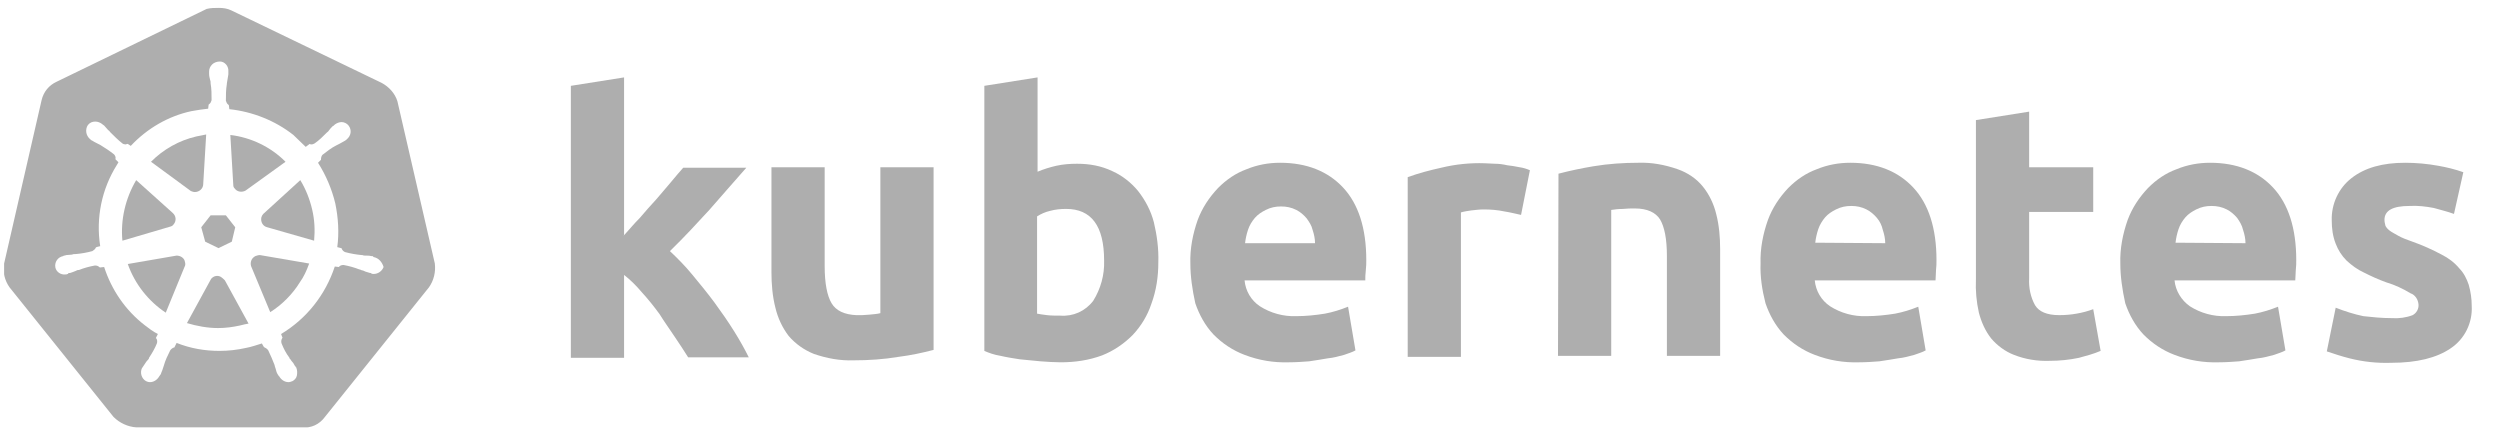
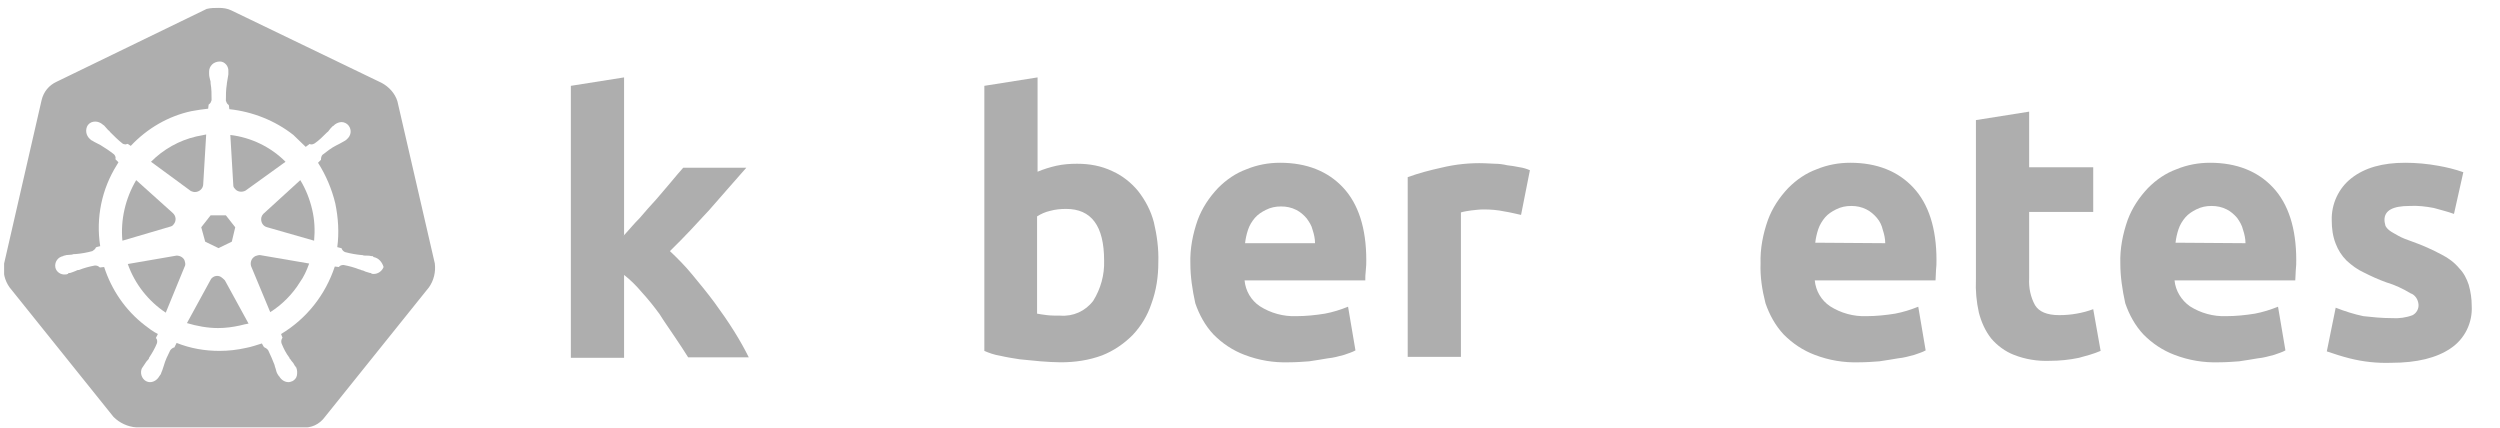
<svg xmlns="http://www.w3.org/2000/svg" width="76" height="13" viewBox="0 0 76 13" fill="none">
  <g clip-path="url(#clip0_161_42237)">
    <path d="M9.129 5.476L8.005 6.502C7.975 6.532 7.961 6.562 7.946 6.607C7.916 6.743 7.99 6.879 8.125 6.909L9.549 7.317C9.579 7 9.564 6.683 9.489 6.366C9.414 6.049 9.294 5.747 9.129 5.476Z" fill="black" fill-opacity="0.32" />
    <path d="M6.238 7.347L6.642 7.543L7.047 7.347L7.151 6.909L6.867 6.547H6.402L6.118 6.909L6.238 7.347Z" fill="black" fill-opacity="0.32" />
    <path d="M5.923 5.838C6.058 5.838 6.178 5.733 6.178 5.597L6.268 4.088L5.968 4.148C5.444 4.269 4.964 4.541 4.59 4.918L5.803 5.808C5.848 5.823 5.878 5.838 5.923 5.838Z" fill="black" fill-opacity="0.32" />
    <path d="M7.766 7.784C7.646 7.845 7.601 7.965 7.631 8.086L8.215 9.489C8.575 9.263 8.89 8.946 9.114 8.584C9.234 8.418 9.324 8.222 9.399 8.011L7.901 7.754C7.856 7.754 7.811 7.769 7.766 7.784Z" fill="black" fill-opacity="0.32" />
    <path d="M13.219 8.011L12.081 3.077C12.006 2.836 11.826 2.64 11.601 2.519L7.032 0.316C6.912 0.256 6.777 0.24 6.657 0.24C6.537 0.24 6.402 0.24 6.283 0.271L1.713 2.489C1.488 2.594 1.324 2.79 1.264 3.047L0.125 8.011C0.08 8.268 0.14 8.524 0.29 8.735L3.451 12.674C3.631 12.855 3.885 12.975 4.14 12.991H9.189C9.459 13.021 9.713 12.9 9.878 12.674L13.04 8.735C13.189 8.524 13.249 8.268 13.219 8.011ZM11.361 8.328C11.332 8.328 11.316 8.328 11.287 8.313C11.272 8.298 11.272 8.298 11.257 8.298C11.227 8.298 11.212 8.283 11.197 8.283C11.137 8.268 11.092 8.253 11.032 8.222C11.002 8.222 10.972 8.207 10.942 8.192H10.927C10.777 8.132 10.612 8.087 10.448 8.056H10.433C10.388 8.056 10.343 8.072 10.313 8.102C10.313 8.102 10.313 8.117 10.298 8.117L10.178 8.102C9.893 8.962 9.324 9.686 8.545 10.154L8.59 10.274C8.59 10.274 8.575 10.274 8.575 10.29C8.545 10.335 8.545 10.395 8.56 10.441C8.62 10.591 8.695 10.742 8.8 10.878V10.893C8.829 10.923 8.844 10.938 8.859 10.969C8.904 11.014 8.934 11.059 8.964 11.12C8.979 11.135 8.994 11.15 8.994 11.165C8.994 11.165 9.009 11.165 9.009 11.18C9.039 11.255 9.039 11.346 9.024 11.421C9.009 11.497 8.949 11.557 8.889 11.587C8.844 11.602 8.815 11.617 8.77 11.617C8.65 11.617 8.545 11.542 8.485 11.436C8.47 11.436 8.47 11.421 8.47 11.421C8.455 11.406 8.455 11.391 8.44 11.376C8.41 11.331 8.395 11.27 8.38 11.21L8.35 11.12V11.104C8.29 10.954 8.23 10.803 8.155 10.652C8.125 10.607 8.08 10.576 8.035 10.561C8.035 10.546 8.035 10.546 8.02 10.546L7.961 10.441C7.811 10.486 7.646 10.546 7.481 10.576C7.211 10.637 6.942 10.667 6.672 10.667C6.223 10.667 5.788 10.591 5.369 10.425L5.309 10.546C5.309 10.561 5.309 10.561 5.294 10.561C5.249 10.576 5.204 10.607 5.174 10.652C5.099 10.803 5.024 10.954 4.979 11.12L4.949 11.21C4.934 11.27 4.904 11.316 4.889 11.376C4.874 11.391 4.859 11.406 4.859 11.421C4.844 11.421 4.844 11.436 4.844 11.436C4.784 11.542 4.679 11.617 4.56 11.617C4.515 11.617 4.47 11.602 4.44 11.587C4.305 11.512 4.245 11.331 4.32 11.18C4.335 11.18 4.335 11.165 4.335 11.165C4.35 11.15 4.35 11.135 4.365 11.12C4.41 11.059 4.44 10.999 4.47 10.969C4.5 10.938 4.515 10.923 4.53 10.893V10.878C4.62 10.742 4.709 10.591 4.769 10.441C4.784 10.395 4.784 10.335 4.754 10.29C4.754 10.29 4.739 10.29 4.739 10.274L4.799 10.154C4.65 10.078 4.53 9.988 4.395 9.882C3.811 9.43 3.391 8.811 3.166 8.117L3.031 8.132C3.031 8.132 3.031 8.117 3.016 8.117C2.987 8.087 2.942 8.072 2.897 8.072H2.882C2.717 8.102 2.552 8.147 2.402 8.207H2.387C2.357 8.207 2.327 8.222 2.297 8.238C2.252 8.253 2.192 8.283 2.133 8.298C2.103 8.298 2.073 8.298 2.073 8.313C2.073 8.328 2.073 8.328 2.058 8.328C2.028 8.343 2.013 8.343 1.983 8.343C1.848 8.358 1.713 8.268 1.683 8.132C1.653 7.966 1.758 7.815 1.923 7.785C1.938 7.77 1.938 7.77 1.953 7.77C1.983 7.77 1.998 7.755 2.013 7.755C2.073 7.755 2.133 7.74 2.192 7.74C2.222 7.724 2.252 7.724 2.282 7.724H2.297C2.477 7.709 2.642 7.679 2.807 7.634C2.852 7.604 2.897 7.574 2.912 7.528C2.912 7.528 2.927 7.528 2.927 7.513L3.046 7.483C2.912 6.623 3.091 5.748 3.556 5.009C3.571 4.978 3.586 4.963 3.601 4.933L3.511 4.843V4.827C3.526 4.782 3.496 4.722 3.466 4.692C3.331 4.586 3.196 4.496 3.046 4.405C3.016 4.39 2.987 4.375 2.957 4.36C2.897 4.33 2.837 4.299 2.792 4.269C2.777 4.269 2.747 4.239 2.747 4.239C2.747 4.239 2.747 4.224 2.732 4.224C2.612 4.118 2.582 3.937 2.672 3.801C2.732 3.726 2.807 3.696 2.897 3.696C2.972 3.696 3.046 3.726 3.106 3.771C3.106 3.771 3.106 3.771 3.121 3.786C3.136 3.801 3.151 3.801 3.166 3.817C3.211 3.862 3.241 3.907 3.286 3.952C3.301 3.967 3.331 3.982 3.346 4.013C3.466 4.133 3.586 4.254 3.721 4.36C3.736 4.375 3.781 4.39 3.811 4.39C3.84 4.39 3.855 4.375 3.87 4.375H3.885L3.975 4.435C4.47 3.907 5.114 3.53 5.818 3.379C5.998 3.349 6.163 3.319 6.328 3.304L6.342 3.183L6.357 3.168C6.402 3.138 6.417 3.092 6.432 3.047C6.432 2.866 6.432 2.7 6.402 2.534V2.519C6.402 2.489 6.402 2.459 6.387 2.428C6.372 2.368 6.357 2.308 6.357 2.247V2.172C6.357 2.096 6.387 2.021 6.447 1.961C6.507 1.9 6.597 1.87 6.687 1.87C6.837 1.87 6.957 2.021 6.942 2.172V2.262C6.927 2.323 6.927 2.383 6.912 2.443C6.912 2.474 6.897 2.504 6.897 2.534V2.549C6.867 2.73 6.867 2.896 6.867 3.062C6.882 3.107 6.897 3.153 6.942 3.183L6.957 3.198L6.972 3.319C7.676 3.394 8.365 3.666 8.919 4.103C9.039 4.224 9.174 4.345 9.294 4.465L9.414 4.375C9.429 4.39 9.459 4.39 9.474 4.39C9.504 4.39 9.534 4.375 9.564 4.36C9.698 4.269 9.818 4.148 9.938 4.028C9.953 4.013 9.983 3.998 9.998 3.967C10.028 3.922 10.073 3.877 10.118 3.832C10.133 3.832 10.148 3.817 10.163 3.801L10.178 3.786C10.238 3.741 10.313 3.711 10.388 3.711C10.463 3.711 10.552 3.756 10.597 3.817C10.702 3.952 10.672 4.133 10.537 4.239C10.537 4.239 10.537 4.239 10.523 4.254C10.508 4.269 10.492 4.269 10.477 4.284C10.418 4.314 10.373 4.345 10.313 4.375C10.283 4.39 10.253 4.405 10.223 4.42C10.073 4.496 9.938 4.601 9.803 4.707C9.773 4.737 9.758 4.797 9.758 4.843V4.858L9.668 4.948C9.908 5.325 10.088 5.748 10.193 6.185C10.283 6.623 10.313 7.076 10.253 7.513L10.373 7.543C10.373 7.543 10.388 7.543 10.388 7.559C10.403 7.604 10.448 7.649 10.492 7.664C10.657 7.709 10.837 7.74 11.002 7.755H11.017C11.047 7.77 11.077 7.77 11.107 7.77C11.167 7.77 11.227 7.77 11.287 7.785C11.302 7.785 11.347 7.785 11.347 7.8C11.347 7.815 11.347 7.815 11.361 7.815C11.511 7.845 11.616 7.966 11.661 8.117C11.616 8.238 11.496 8.328 11.361 8.328Z" fill="black" fill-opacity="0.32" />
    <path d="M5.279 6.819C5.369 6.713 5.354 6.562 5.249 6.472L4.14 5.476C3.811 6.034 3.661 6.683 3.721 7.317L5.159 6.894C5.219 6.879 5.249 6.864 5.279 6.819Z" fill="black" fill-opacity="0.32" />
    <path d="M5.368 7.77L3.885 8.026C4.095 8.63 4.514 9.158 5.039 9.505L5.608 8.117C5.638 8.072 5.638 8.011 5.623 7.966C5.608 7.845 5.488 7.77 5.368 7.77Z" fill="black" fill-opacity="0.32" />
    <path d="M6.717 8.419C6.612 8.358 6.492 8.388 6.417 8.479L5.683 9.822C5.983 9.912 6.312 9.973 6.627 9.973C6.852 9.973 7.076 9.943 7.286 9.897C7.391 9.867 7.481 9.852 7.556 9.837L6.837 8.524C6.792 8.479 6.762 8.449 6.717 8.419Z" fill="black" fill-opacity="0.32" />
    <path d="M7.137 5.732C7.211 5.838 7.361 5.853 7.466 5.793L8.68 4.918C8.23 4.465 7.631 4.178 7.002 4.103L7.092 5.627C7.092 5.672 7.107 5.702 7.137 5.732Z" fill="black" fill-opacity="0.32" />
    <path d="M21.714 9.188C21.489 8.886 21.265 8.615 21.04 8.343C20.83 8.087 20.605 7.86 20.366 7.634C20.8 7.211 21.19 6.789 21.564 6.381C21.924 5.974 22.298 5.537 22.688 5.099H20.77C20.665 5.22 20.53 5.371 20.396 5.537C20.261 5.702 20.111 5.868 19.946 6.065C19.781 6.246 19.616 6.427 19.452 6.623C19.272 6.804 19.137 6.97 18.972 7.151V7.166H18.957L18.972 7.151V2.353L17.354 2.609V10.878H18.972V8.358C19.167 8.509 19.347 8.69 19.512 8.886C19.706 9.097 19.886 9.324 20.051 9.55C20.201 9.792 20.366 10.018 20.515 10.244C20.665 10.47 20.8 10.667 20.92 10.863H22.763C22.643 10.621 22.493 10.35 22.313 10.063C22.134 9.776 21.924 9.475 21.714 9.188Z" fill="black" fill-opacity="0.32" />
    <path d="M18.973 7.166V7.151C18.973 7.151 18.957 7.166 18.973 7.166Z" fill="black" fill-opacity="0.32" />
-     <path d="M26.763 5.084V9.52C26.658 9.55 26.553 9.55 26.418 9.566C26.284 9.581 26.164 9.581 26.044 9.581C25.669 9.566 25.415 9.445 25.28 9.219C25.145 8.992 25.07 8.615 25.07 8.087V5.084H23.452V8.268C23.452 8.63 23.482 9.007 23.572 9.354C23.647 9.671 23.782 9.958 23.976 10.214C24.186 10.456 24.441 10.637 24.74 10.758C25.13 10.893 25.534 10.969 25.954 10.954C26.403 10.954 26.868 10.924 27.317 10.848C27.677 10.803 28.036 10.727 28.381 10.637V5.084H26.763Z" fill="black" fill-opacity="0.32" />
    <path d="M34.599 5.808C34.389 5.552 34.119 5.34 33.82 5.205C33.475 5.039 33.115 4.978 32.741 4.978C32.531 4.978 32.321 4.993 32.112 5.039C31.917 5.084 31.722 5.144 31.542 5.22V2.353L29.924 2.609V10.667C30.059 10.727 30.224 10.787 30.419 10.818C30.613 10.863 30.808 10.893 31.003 10.923C31.213 10.938 31.422 10.969 31.632 10.984C31.842 10.999 32.052 11.014 32.246 11.014C32.681 11.014 33.1 10.953 33.505 10.803C33.85 10.667 34.164 10.455 34.434 10.184C34.689 9.912 34.883 9.595 35.003 9.233C35.153 8.826 35.213 8.403 35.213 7.981C35.228 7.558 35.168 7.136 35.078 6.759C34.988 6.412 34.823 6.095 34.599 5.808ZM33.235 9.143C32.996 9.46 32.621 9.626 32.231 9.595C32.082 9.595 31.947 9.595 31.827 9.58C31.707 9.565 31.602 9.55 31.527 9.535V6.578C31.647 6.502 31.782 6.442 31.917 6.412C32.082 6.366 32.246 6.351 32.411 6.351C33.175 6.351 33.565 6.864 33.565 7.921C33.58 8.358 33.46 8.781 33.235 9.143Z" fill="black" fill-opacity="0.32" />
    <path d="M38.913 4.948C38.569 4.948 38.224 5.009 37.895 5.145C37.565 5.265 37.28 5.462 37.026 5.718C36.756 6.005 36.546 6.322 36.411 6.684C36.262 7.106 36.172 7.559 36.187 8.011C36.187 8.404 36.247 8.811 36.337 9.219C36.456 9.566 36.636 9.898 36.891 10.169C37.16 10.441 37.475 10.652 37.835 10.788C38.269 10.954 38.719 11.029 39.183 11.014C39.393 11.014 39.603 10.999 39.797 10.984C40.007 10.954 40.187 10.924 40.367 10.893C40.532 10.878 40.696 10.833 40.861 10.788C40.981 10.743 41.101 10.712 41.206 10.652L40.981 9.324C40.756 9.415 40.517 9.49 40.277 9.535C39.992 9.581 39.693 9.611 39.408 9.611C39.018 9.626 38.629 9.52 38.299 9.309C38.029 9.128 37.865 8.841 37.835 8.525H41.505C41.505 8.434 41.505 8.343 41.52 8.223C41.535 8.102 41.535 7.996 41.535 7.906C41.535 6.94 41.296 6.201 40.831 5.703C40.367 5.205 39.722 4.948 38.913 4.948ZM37.85 7.393C37.865 7.257 37.895 7.121 37.94 6.985C37.984 6.85 38.059 6.729 38.149 6.623C38.239 6.518 38.359 6.442 38.479 6.382C38.629 6.306 38.779 6.276 38.943 6.276C39.108 6.276 39.258 6.306 39.408 6.382C39.528 6.442 39.633 6.533 39.722 6.638C39.797 6.744 39.872 6.85 39.902 6.985C39.947 7.121 39.977 7.257 39.977 7.393H37.85Z" fill="black" fill-opacity="0.32" />
    <path d="M45.82 5.024C45.685 4.993 45.565 4.978 45.446 4.978C45.341 4.978 45.236 4.963 45.131 4.963C44.696 4.948 44.247 4.993 43.812 5.099C43.468 5.175 43.123 5.265 42.794 5.386V10.848H44.412V6.457C44.517 6.427 44.621 6.412 44.726 6.397C44.861 6.382 44.981 6.367 45.101 6.367C45.311 6.367 45.52 6.382 45.73 6.427C45.925 6.457 46.09 6.502 46.24 6.533L46.509 5.175C46.404 5.129 46.3 5.099 46.195 5.084C46.06 5.054 45.94 5.039 45.82 5.024Z" fill="black" fill-opacity="0.32" />
-     <path d="M51.768 5.673C51.573 5.431 51.304 5.25 51.004 5.145C50.614 5.009 50.21 4.933 49.805 4.948C49.356 4.948 48.891 4.979 48.442 5.054C48.082 5.114 47.723 5.19 47.378 5.28L47.363 10.818H48.981V6.382C49.086 6.367 49.191 6.352 49.326 6.352C49.461 6.337 49.581 6.337 49.7 6.337C50.075 6.337 50.33 6.457 50.465 6.669C50.599 6.895 50.674 7.257 50.674 7.785V10.818H52.292V7.574C52.292 7.212 52.262 6.85 52.172 6.503C52.098 6.201 51.963 5.914 51.768 5.673Z" fill="black" fill-opacity="0.32" />
    <path d="M56.248 4.948C55.903 4.948 55.558 5.009 55.229 5.145C54.899 5.265 54.614 5.462 54.36 5.718C54.09 6.005 53.88 6.322 53.746 6.684C53.596 7.106 53.506 7.559 53.521 8.011C53.506 8.404 53.566 8.811 53.671 9.219C53.791 9.566 53.97 9.898 54.225 10.169C54.495 10.441 54.809 10.652 55.169 10.788C55.603 10.954 56.053 11.029 56.517 11.014C56.727 11.014 56.937 10.999 57.132 10.984C57.341 10.954 57.521 10.924 57.701 10.893C57.866 10.878 58.03 10.833 58.195 10.788C58.315 10.743 58.435 10.712 58.54 10.652L58.315 9.324C58.09 9.415 57.851 9.49 57.611 9.535C57.326 9.581 57.027 9.611 56.742 9.611C56.352 9.626 55.963 9.52 55.633 9.309C55.364 9.128 55.199 8.841 55.169 8.525H58.84C58.84 8.434 58.854 8.343 58.854 8.223C58.869 8.102 58.869 7.996 58.869 7.906C58.869 6.94 58.63 6.201 58.165 5.703C57.701 5.205 57.057 4.948 56.248 4.948ZM55.184 7.378C55.199 7.242 55.229 7.106 55.274 6.97C55.319 6.835 55.394 6.714 55.483 6.608C55.573 6.503 55.693 6.427 55.813 6.367C55.963 6.291 56.113 6.261 56.278 6.261C56.442 6.261 56.592 6.291 56.742 6.367C56.862 6.427 56.967 6.518 57.057 6.623C57.147 6.729 57.206 6.85 57.236 6.985C57.281 7.121 57.311 7.257 57.311 7.393L55.184 7.378Z" fill="black" fill-opacity="0.32" />
    <path d="M63.124 9.535C62.96 9.565 62.78 9.58 62.6 9.58C62.226 9.58 61.986 9.475 61.866 9.279C61.731 9.037 61.671 8.751 61.686 8.464V6.442H63.634V5.084H61.686V3.394L60.068 3.651V8.494C60.053 8.826 60.083 9.173 60.158 9.505C60.233 9.792 60.353 10.063 60.533 10.29C60.712 10.501 60.952 10.682 61.222 10.787C61.566 10.923 61.941 10.984 62.316 10.969C62.615 10.969 62.915 10.938 63.199 10.878C63.424 10.818 63.649 10.757 63.859 10.667L63.634 9.399C63.469 9.46 63.304 9.505 63.124 9.535Z" fill="black" fill-opacity="0.32" />
    <path d="M67.184 4.948C66.84 4.948 66.495 5.009 66.166 5.145C65.836 5.265 65.551 5.462 65.297 5.718C65.027 6.005 64.817 6.322 64.682 6.684C64.533 7.106 64.443 7.559 64.458 8.011C64.458 8.404 64.518 8.811 64.608 9.219C64.727 9.566 64.907 9.898 65.162 10.169C65.431 10.441 65.746 10.652 66.106 10.788C66.54 10.954 66.99 11.029 67.454 11.014C67.664 11.014 67.874 10.999 68.068 10.984C68.278 10.954 68.458 10.924 68.638 10.893C68.802 10.878 68.967 10.833 69.132 10.788C69.252 10.743 69.372 10.712 69.477 10.652L69.252 9.324C69.027 9.415 68.787 9.49 68.548 9.535C68.263 9.581 67.963 9.611 67.679 9.611C67.289 9.626 66.9 9.52 66.57 9.309C66.315 9.128 66.136 8.841 66.106 8.525H69.776C69.776 8.434 69.791 8.343 69.791 8.223C69.806 8.102 69.806 7.996 69.806 7.906C69.806 6.94 69.567 6.201 69.102 5.703C68.638 5.205 67.993 4.948 67.184 4.948ZM66.136 7.378C66.151 7.242 66.181 7.106 66.226 6.97C66.27 6.835 66.345 6.714 66.435 6.608C66.525 6.503 66.645 6.427 66.765 6.367C66.915 6.291 67.064 6.261 67.229 6.261C67.394 6.261 67.544 6.291 67.694 6.367C67.814 6.427 67.918 6.518 68.008 6.623C68.083 6.729 68.158 6.85 68.188 6.985C68.233 7.121 68.263 7.257 68.263 7.393L66.136 7.378Z" fill="black" fill-opacity="0.32" />
    <path d="M75.05 8.66C74.99 8.479 74.9 8.298 74.766 8.162C74.616 7.981 74.436 7.846 74.226 7.74C73.942 7.589 73.642 7.453 73.342 7.348C73.162 7.287 73.013 7.227 72.908 7.167C72.803 7.106 72.713 7.061 72.653 7.016C72.593 6.97 72.548 6.925 72.518 6.865C72.503 6.804 72.488 6.744 72.488 6.684C72.488 6.397 72.743 6.261 73.252 6.261C73.492 6.246 73.747 6.276 73.987 6.322C74.196 6.382 74.391 6.427 74.601 6.503L74.885 5.235C74.631 5.145 74.376 5.084 74.121 5.039C73.792 4.979 73.447 4.948 73.118 4.948C72.428 4.948 71.889 5.099 71.484 5.416C71.095 5.718 70.87 6.201 70.885 6.699C70.885 6.94 70.915 7.182 71.005 7.408C71.08 7.604 71.185 7.77 71.335 7.921C71.499 8.072 71.664 8.193 71.859 8.283C72.069 8.389 72.293 8.494 72.548 8.585C72.803 8.66 73.058 8.781 73.282 8.917C73.417 8.962 73.507 9.098 73.522 9.249C73.537 9.385 73.462 9.52 73.342 9.581C73.147 9.656 72.923 9.686 72.713 9.671C72.398 9.671 72.114 9.641 71.844 9.611C71.559 9.551 71.275 9.46 71.005 9.354L70.735 10.682C70.96 10.758 71.185 10.833 71.424 10.893C71.844 10.999 72.263 11.044 72.698 11.029C73.477 11.029 74.076 10.878 74.496 10.592C74.93 10.305 75.17 9.807 75.14 9.294C75.14 9.083 75.11 8.872 75.05 8.66Z" fill="black" fill-opacity="0.32" />
  </g>
  <defs>
    <clipPath id="clip0_161_42237">
      <rect width="75" height="12.75" fill="white" transform="translate(0.125 0.24)" />
    </clipPath>
  </defs>
</svg>